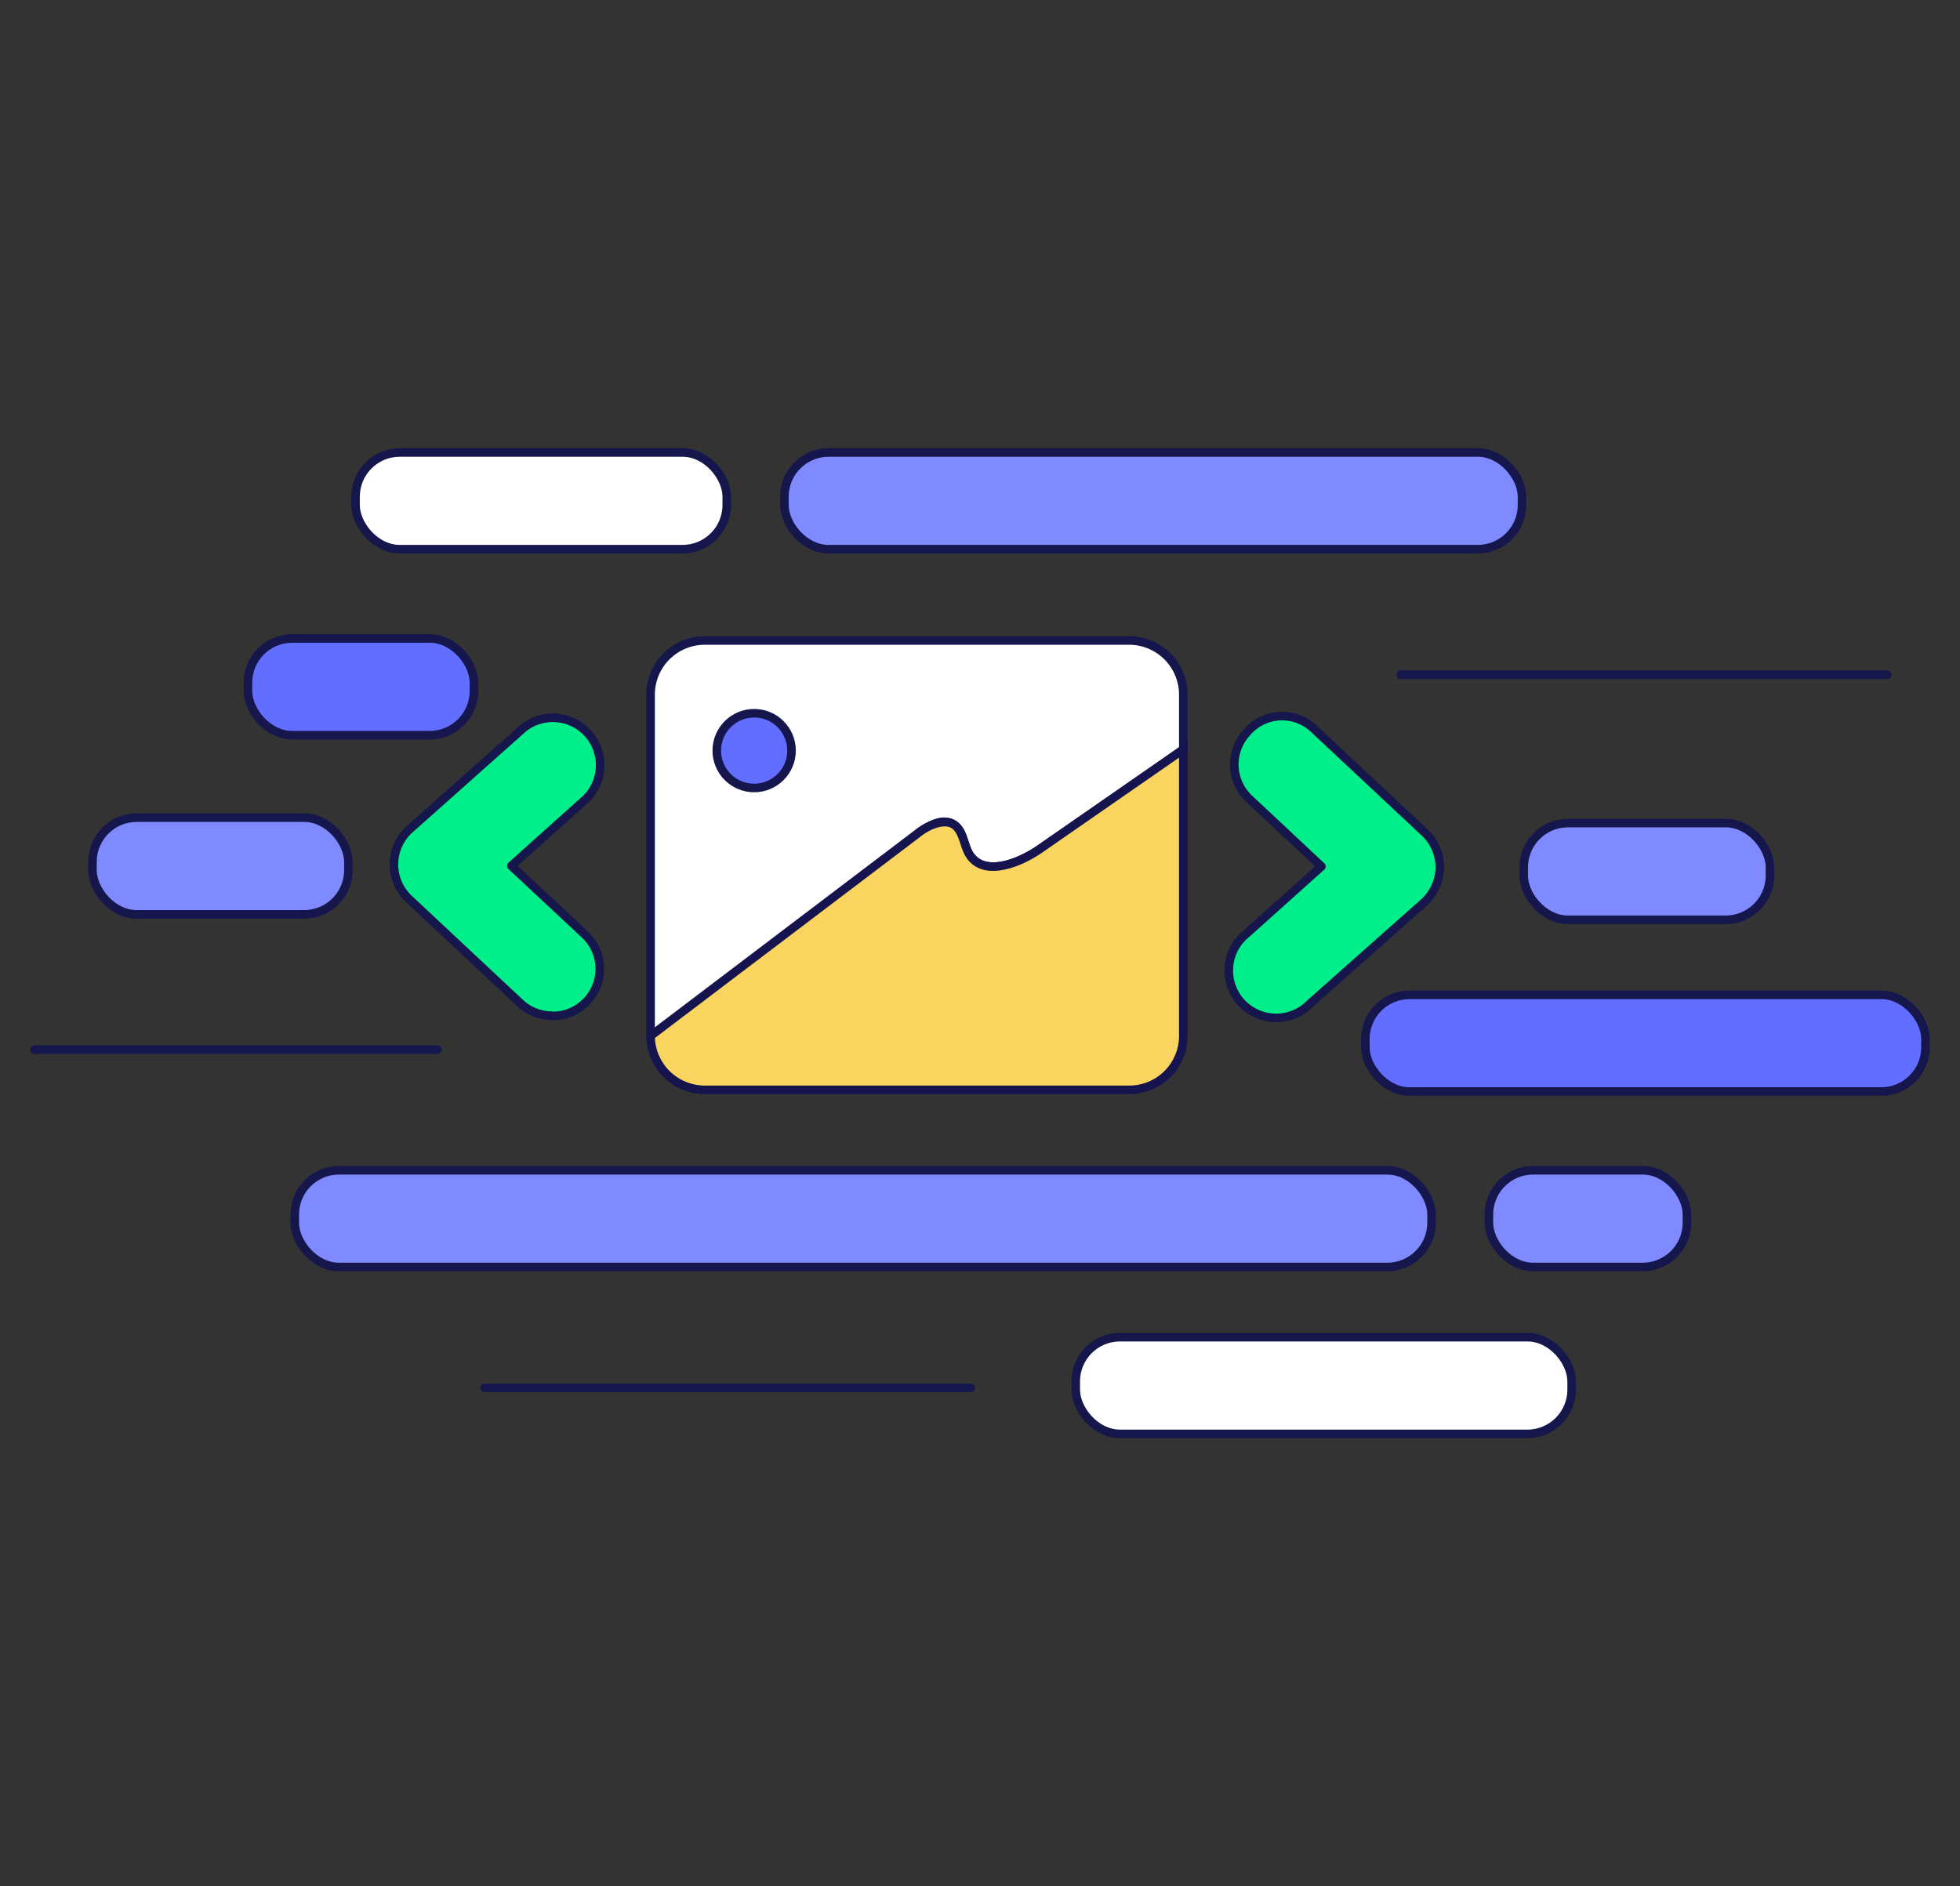
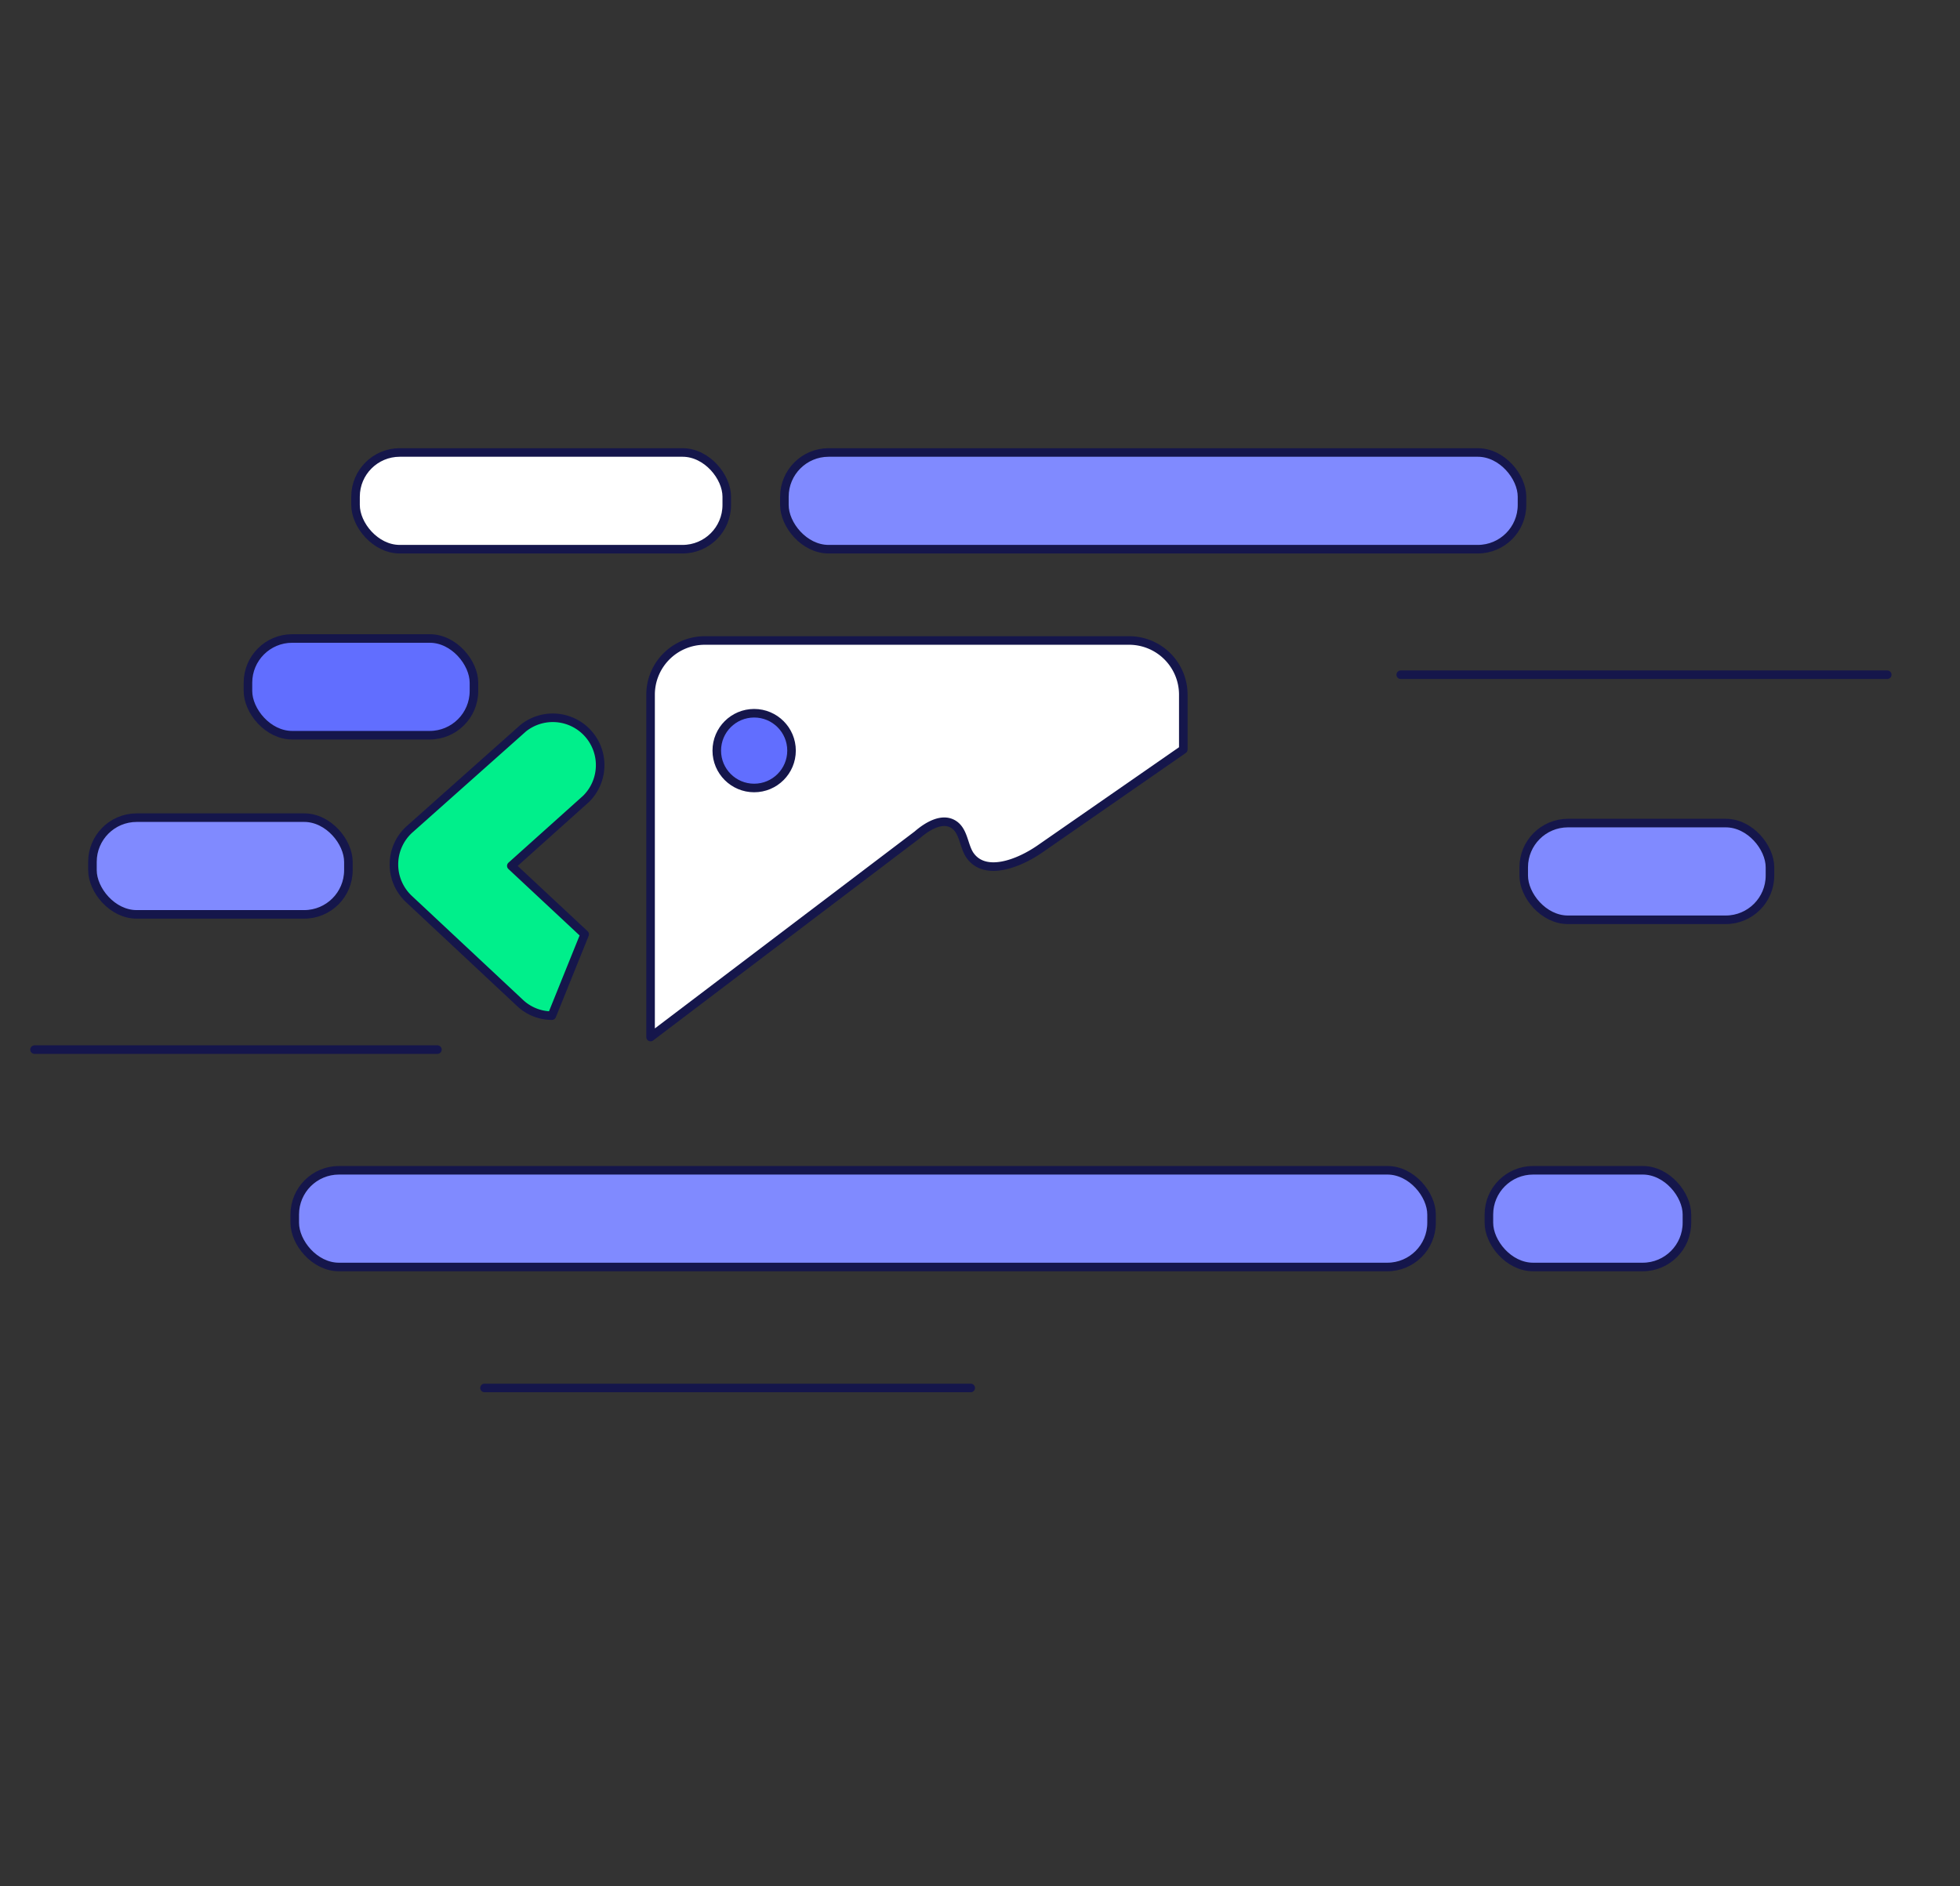
<svg xmlns="http://www.w3.org/2000/svg" id="Layer_1" data-name="Layer 1" viewBox="0 0 68.69 66.12">
  <rect x="0" y="0" width="68.69" height="66.12" fill="#333333" stroke="none" />
  <defs>
    <style>.cls-1{fill:#616eff;}.cls-1,.cls-2,.cls-3,.cls-4,.cls-6{stroke:#15164b;}.cls-1,.cls-2,.cls-5{stroke-miterlimit:10;}.cls-1,.cls-2,.cls-3,.cls-4,.cls-5,.cls-6{stroke-width:0.3px;}.cls-2{fill:#808aff;}.cls-3{fill:#fff;}.cls-3,.cls-4,.cls-6{stroke-linecap:round;stroke-linejoin:round;}.cls-4{fill:#00ef8b;}.cls-5{fill:#f9d55f;stroke:#16144e;}.cls-6{fill:none;}</style>
  </defs>
  <rect class="cls-1" x="8.69" y="22.38" width="7.92" height="3.39" rx="1.55" />
  <rect class="cls-2" x="3.24" y="28.66" width="8.97" height="3.39" rx="1.55" />
  <rect class="cls-2" x="53.4" y="28.85" width="8.63" height="3.39" rx="1.55" />
  <rect class="cls-3" x="12.46" y="15.86" width="13.01" height="3.39" rx="1.55" />
  <rect class="cls-2" x="27.49" y="15.86" width="25.85" height="3.39" rx="1.55" />
  <rect class="cls-2" x="52.18" y="41.03" width="6.94" height="3.39" rx="1.55" transform="translate(111.3 85.44) rotate(180)" />
  <rect class="cls-2" x="10.32" y="41.03" width="39.84" height="3.39" rx="1.55" transform="translate(60.49 85.44) rotate(180)" />
-   <rect class="cls-3" x="37.69" y="46.87" width="17.38" height="3.39" rx="1.55" transform="translate(92.77 97.13) rotate(-180)" />
-   <rect class="cls-1" x="47.85" y="34.87" width="19.63" height="3.39" rx="1.55" />
-   <path class="cls-4" d="M19.34,35.6a1.63,1.63,0,0,1-1.11-.44l-3.89-3.64a1.66,1.66,0,0,1,0-2.44l4-3.56A1.66,1.66,0,0,1,20.54,28l-2.62,2.35,2.57,2.4a1.65,1.65,0,0,1-1.15,2.86Z" />
-   <path class="cls-4" d="M44.93,25.1a1.63,1.63,0,0,1,1.12.45l3.88,3.63a1.7,1.7,0,0,1,.53,1.23,1.71,1.71,0,0,1-.55,1.22l-4,3.55a1.66,1.66,0,1,1-2.22-2.46l2.62-2.35L43.78,28a1.65,1.65,0,0,1-.07-2.34A1.62,1.62,0,0,1,44.93,25.1Z" />
+   <path class="cls-4" d="M19.34,35.6a1.63,1.63,0,0,1-1.11-.44l-3.89-3.64a1.66,1.66,0,0,1,0-2.44l4-3.56A1.66,1.66,0,0,1,20.54,28l-2.62,2.35,2.57,2.4Z" />
  <path class="cls-3" d="M33.44,28.91c.33.23.33.72.54,1.05.52.78,1.72.32,2.49-.22l5-3.47V24.35a1.9,1.9,0,0,0-1.89-1.9H24.7a1.9,1.9,0,0,0-1.9,1.9v12l9.35-7.09C32.53,28.93,33.05,28.64,33.44,28.91Z" />
-   <path class="cls-5" d="M36.47,29.74c-.77.54-2,1-2.49.22-.21-.33-.21-.82-.54-1.05s-.91,0-1.29.31L22.8,36.31v0a1.9,1.9,0,0,0,1.9,1.89H39.58a1.89,1.89,0,0,0,1.89-1.89V26.27Z" />
  <circle class="cls-1" cx="26.43" cy="26.31" r="1.31" />
  <line class="cls-6" x1="34.02" y1="48.65" x2="16.98" y2="48.65" />
  <line class="cls-6" x1="66.14" y1="23.65" x2="49.09" y2="23.65" />
  <line class="cls-6" x1="15.33" y1="36.79" x2="1.21" y2="36.79" />
</svg>